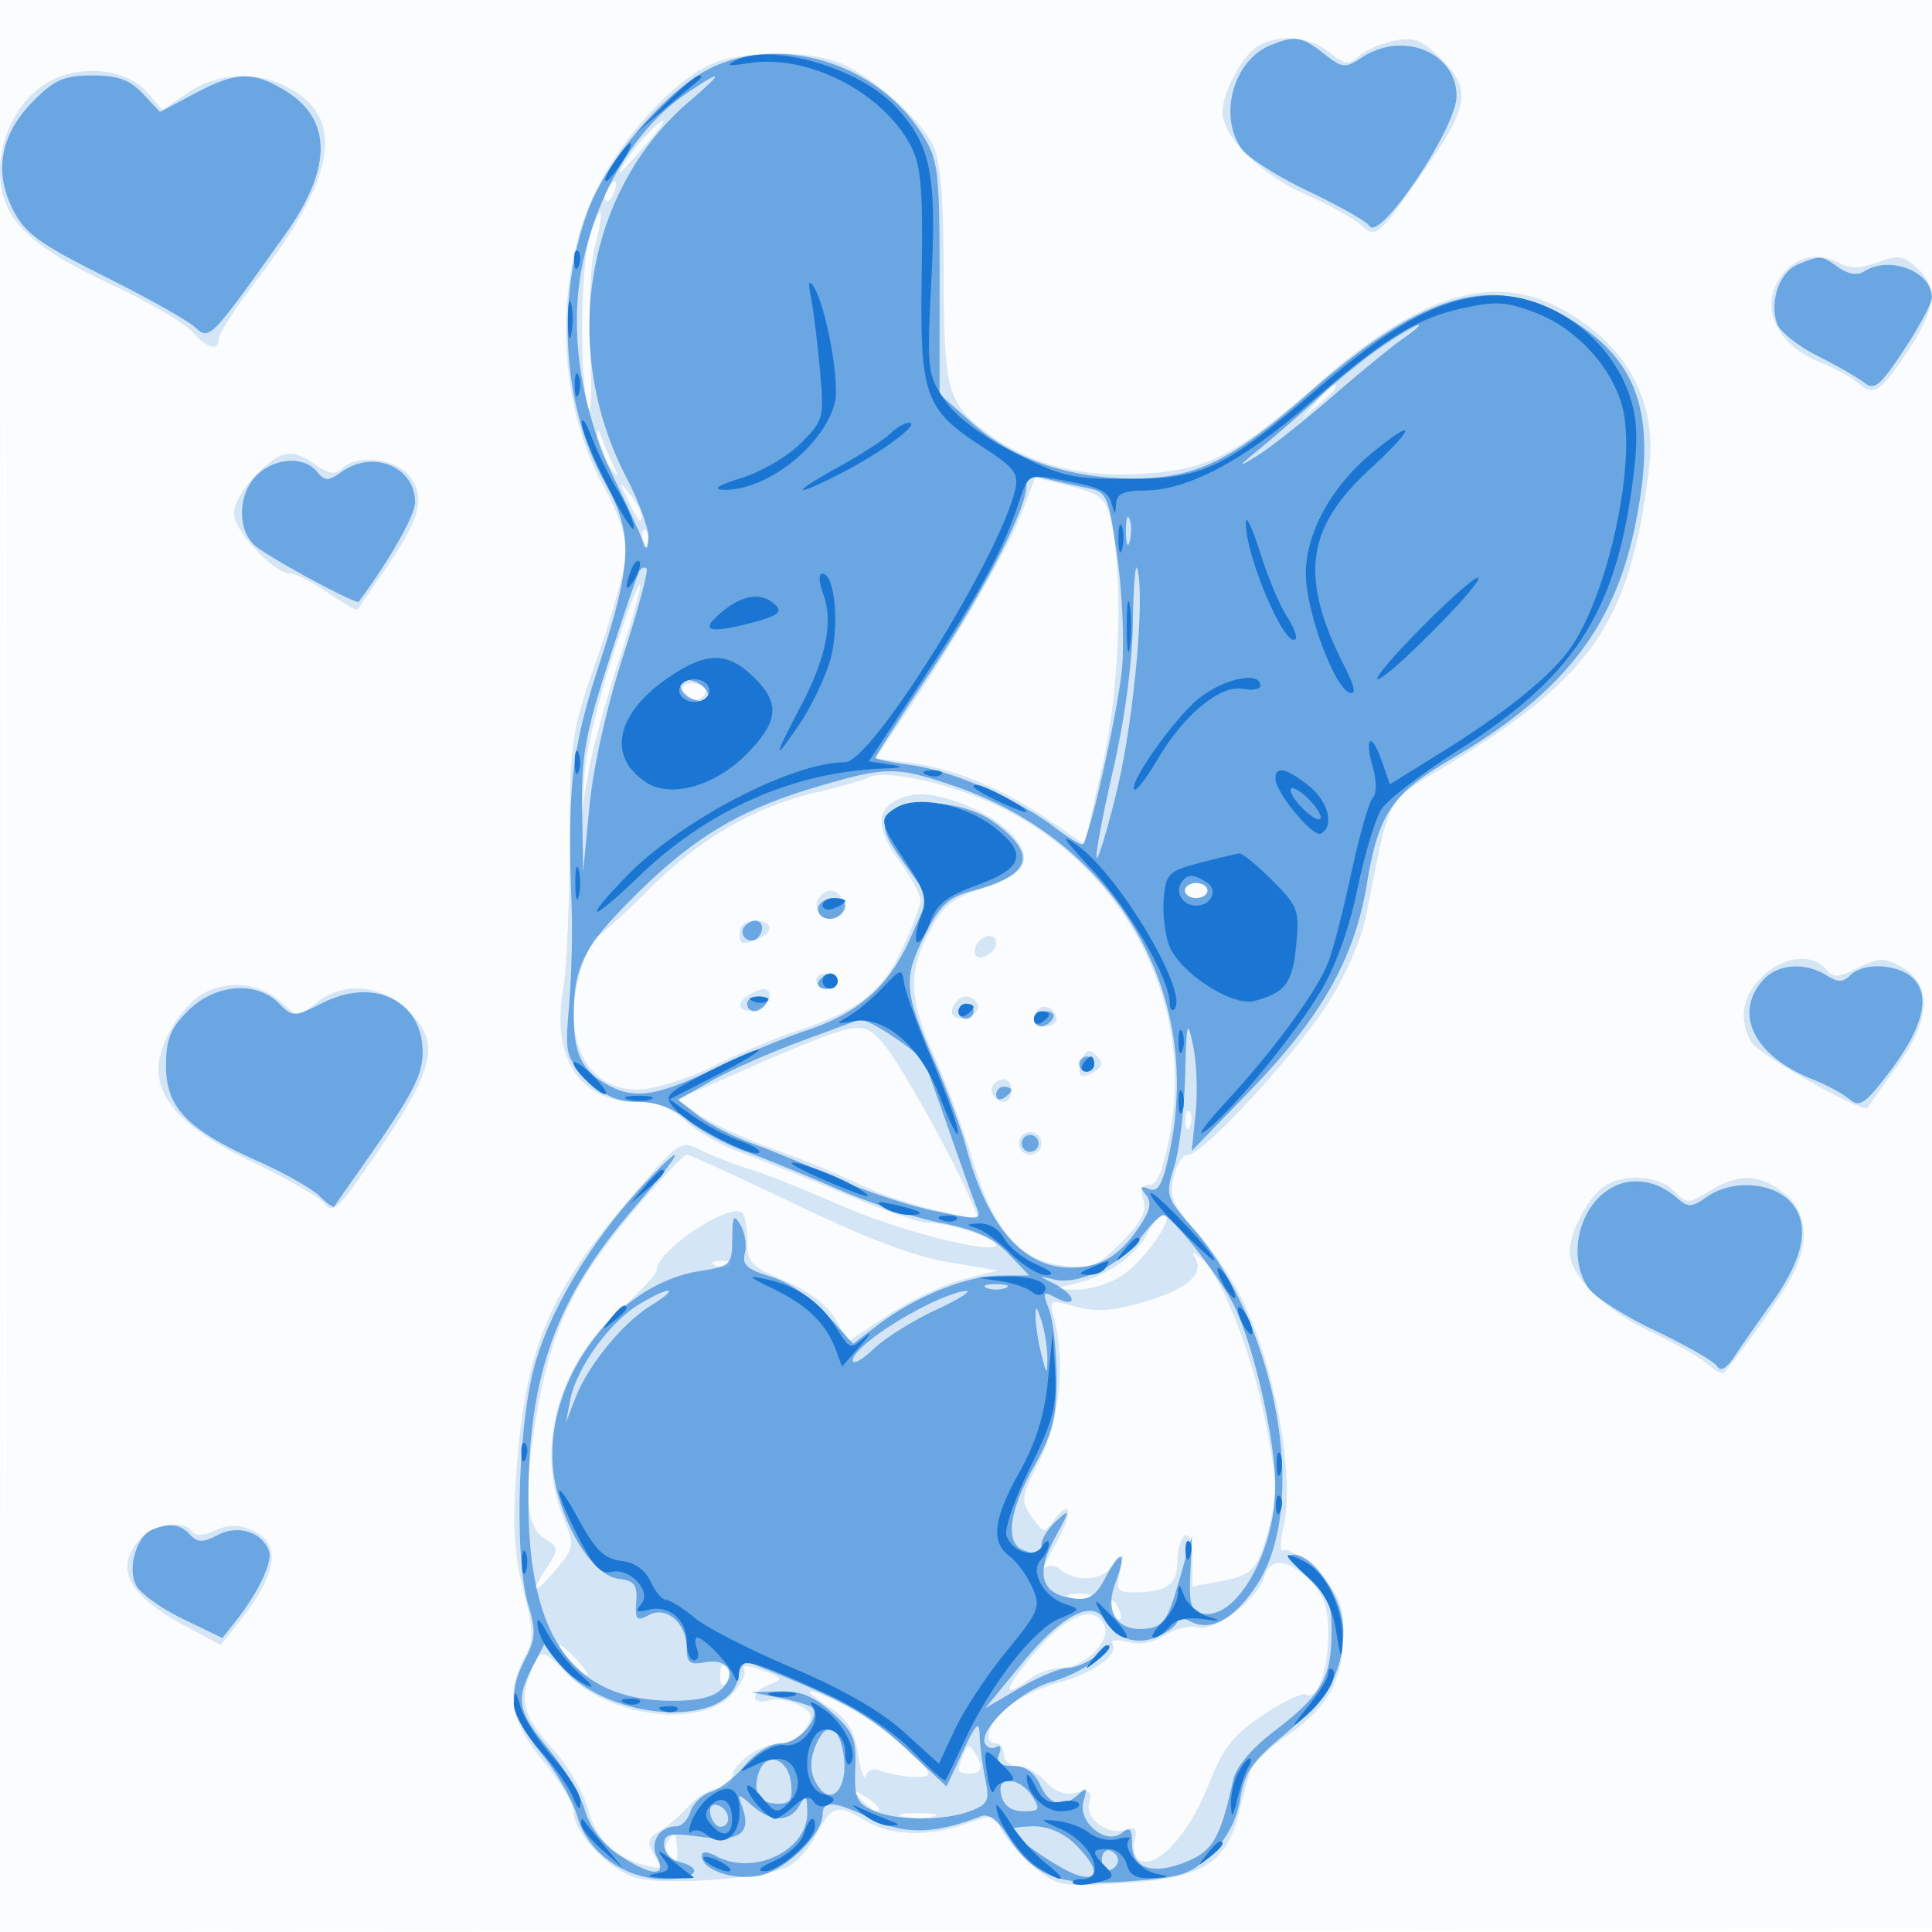
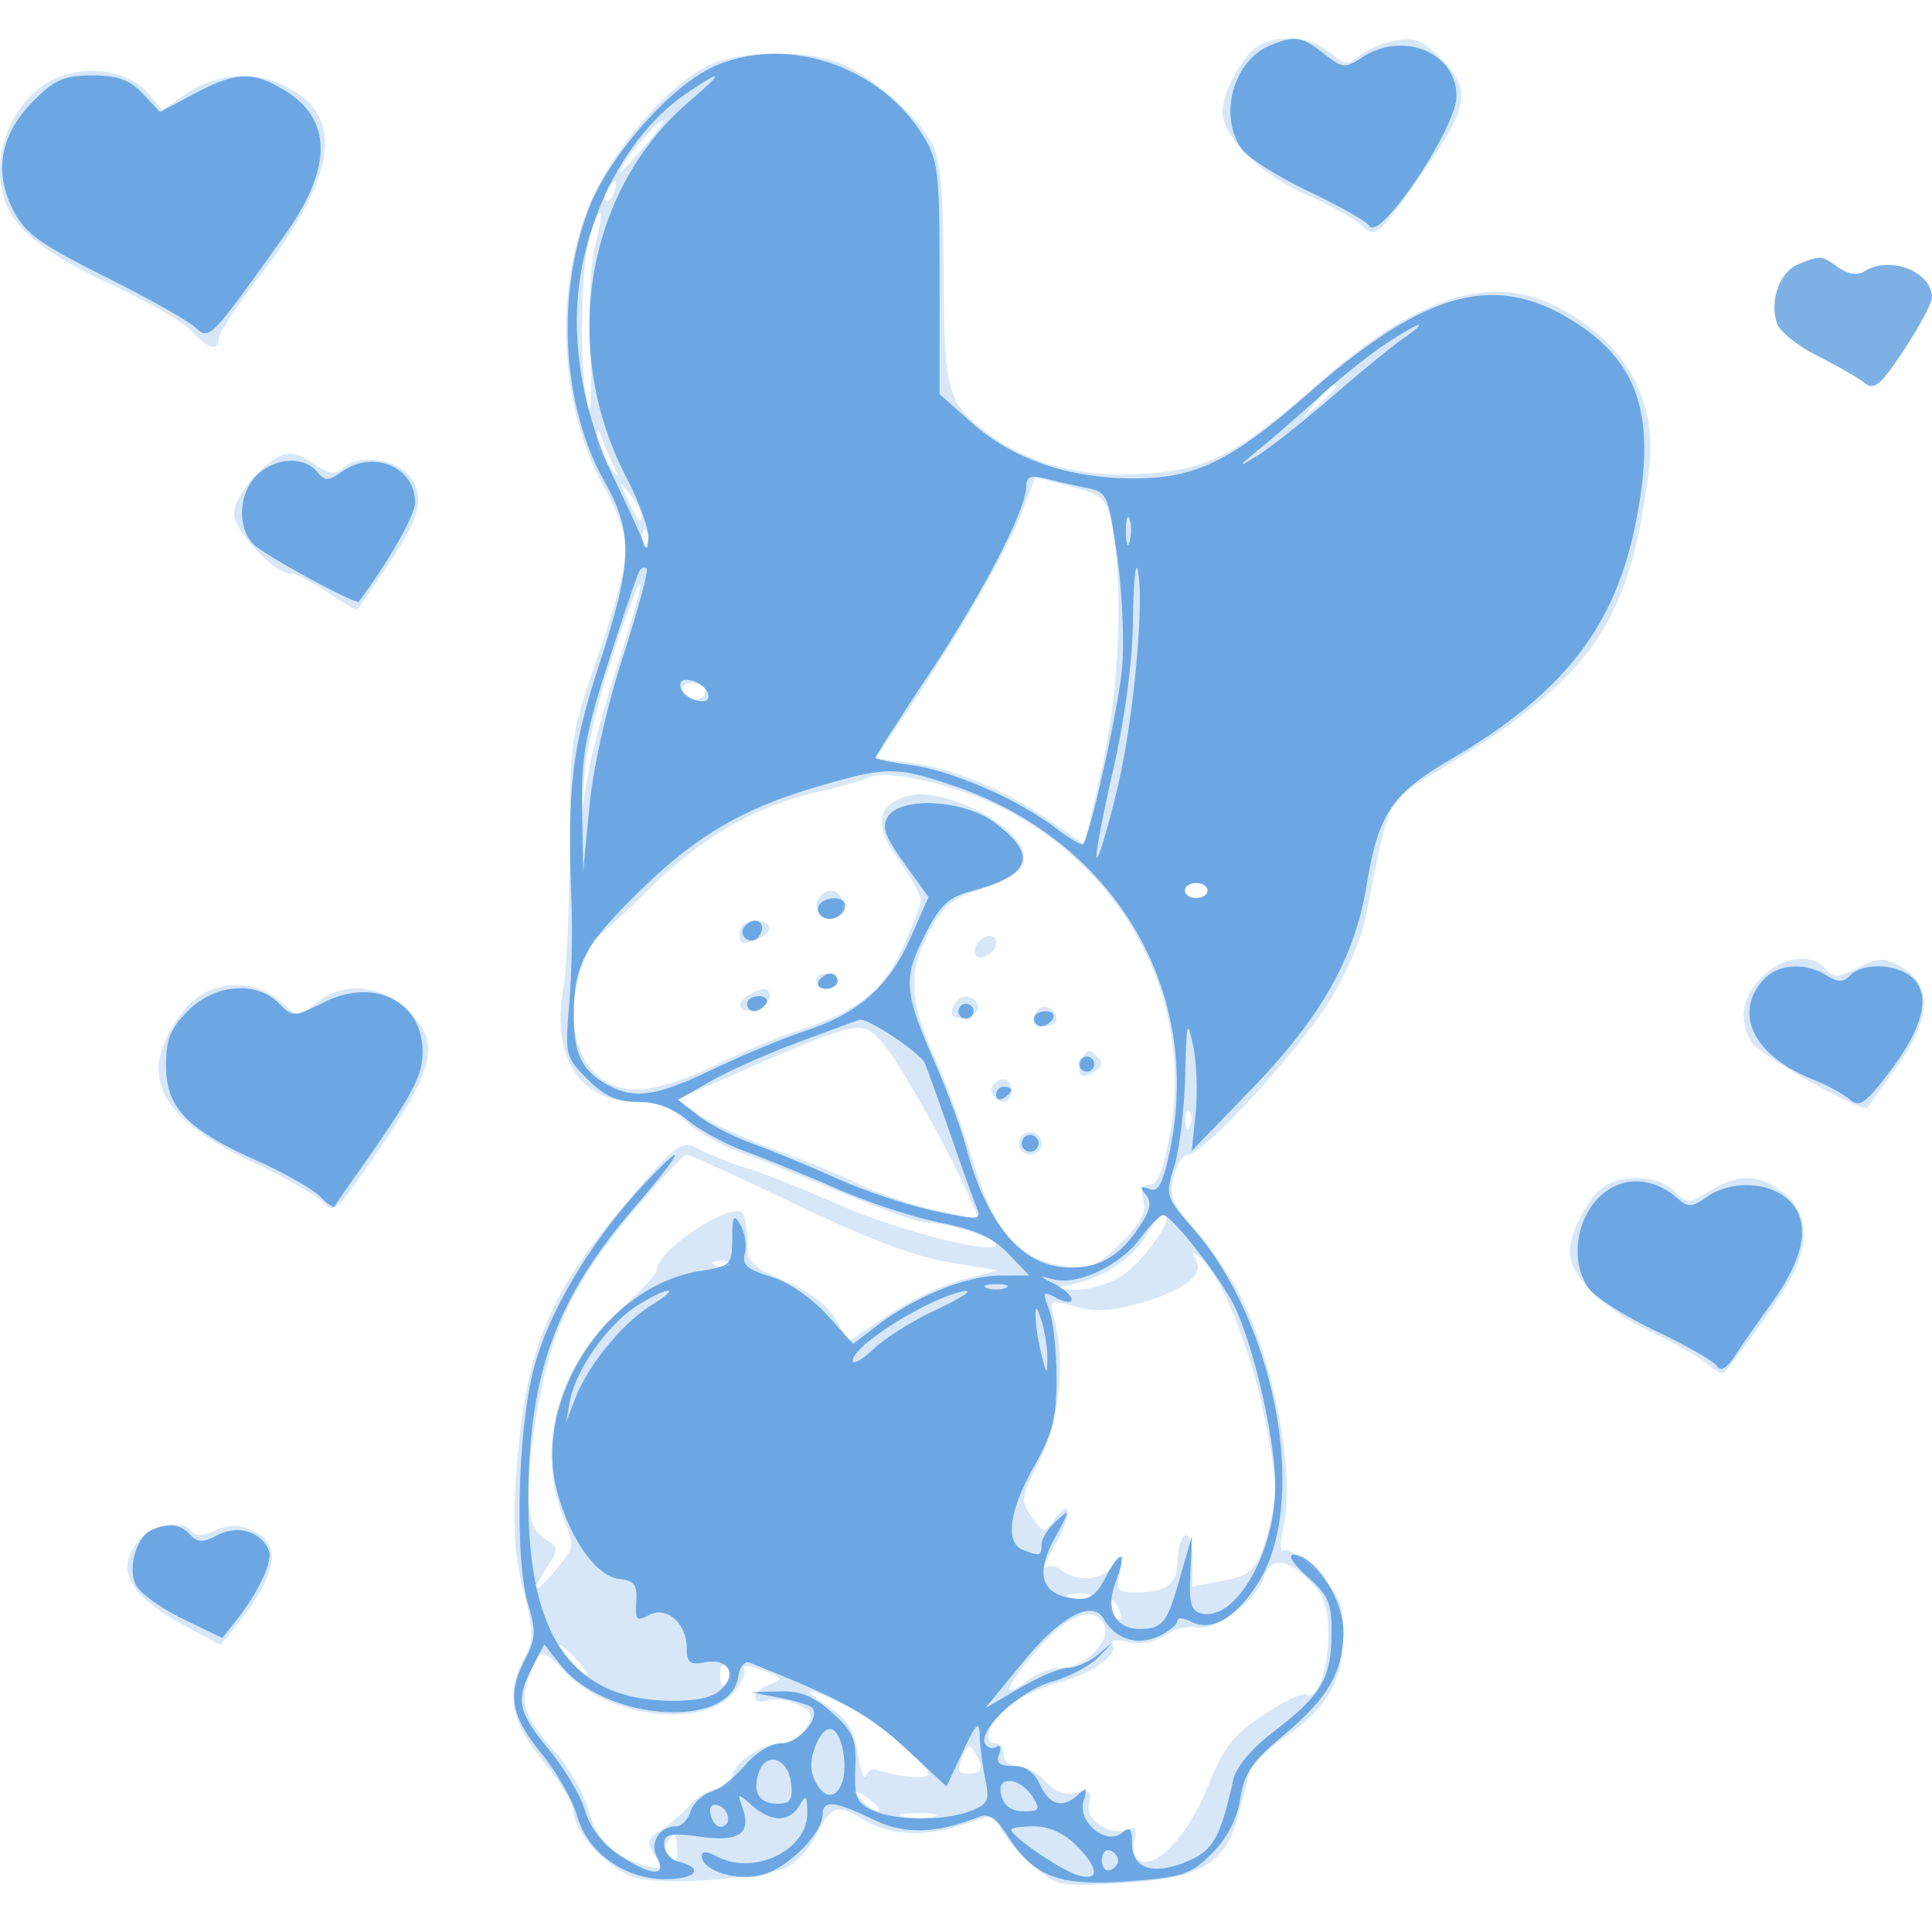
<svg xmlns="http://www.w3.org/2000/svg" width="256" height="256">
-   <path fill-opacity=".016" d="M0 128.004v128.004l128.25-.254 128.25-.254.254-127.75L257.008 0H0v128.004m.485.496c0 70.4.119 99.053.265 63.672.146-35.38.146-92.98 0-128C.604 29.153.485 58.1.485 128.5" fill="#1976D2" fill-rule="evenodd" />
-   <path fill-opacity=".175" d="M166.75 6.08c-2.127 1.239-4.75 6.094-4.75 8.794 0 3.246 5.068 8.267 10.965 10.864 3.044 1.34 6.357 3.173 7.362 4.074 2.059 1.845 2.194 1.723 9.121-8.312 5.136-7.44 5.416-9.79 1.614-13.592-2.635-2.635-3.65-3.04-6.286-2.513-1.73.346-3.849 1.262-4.71 2.037-1.356 1.219-1.883 1.15-3.927-.512-2.568-2.089-6.623-2.451-9.389-.84M94.288 8.475c-5.132 2.231-12.169 10.05-15.592 17.324-5.395 11.464-4.805 27.932 1.39 38.823C81.689 67.439 83 71.175 83 72.926c0 1.75-1.68 7.995-3.732 13.878-3.632 10.407-3.734 11.088-3.781 25.196-.026 7.975-.418 16.604-.87 19.175C73.044 140.124 76.869 146 84.266 146c2.696 0 4.619.74 6.528 2.512 1.488 1.381 4.731 3.245 7.206 4.143 2.475.897 8.658 3.367 13.741 5.488 5.082 2.121 10.032 3.86 11 3.863 2.874.009 9.259 2.022 9.259 2.919 0 1.477-13.12-1.869-20.918-5.334-4.17-1.854-9.382-3.93-11.582-4.614-2.2-.685-5.208-1.856-6.684-2.602-2.64-1.336-2.8-1.224-9.642 6.772-10.636 12.429-13.606 19.73-14.787 36.353-.476 6.703-.233 10.582.953 15.2 1.406 5.474 1.422 6.528.133 9-2.509 4.81-1.849 8.381 2.527 13.677 2.2 2.663 4 5.657 4 6.655 0 2.787 4.756 7.807 8.333 8.794 3.871 1.069 17.364.042 20.207-1.538 1.121-.623 2.696-2.405 3.498-3.961 2.1-4.07 2.885-4.345 6.356-2.229 3.603 2.197 8.547 2.371 13.829.485 3.384-1.208 3.775-1.164 4.298.483.316.996 2.152 3.196 4.08 4.889 3.453 3.031 3.634 3.07 12.018 2.583 10.403-.605 13.791-2.548 15.416-8.838.596-2.31 1.312-4.987 1.591-5.948.279-.961 2.502-3.12 4.939-4.797 5.412-3.723 7.435-7.398 7.435-13.505 0-3.974-.505-5.155-3.475-8.125-1.911-1.911-3.888-3.219-4.393-2.907-.554.343-.573-.917-.049-3.175 1.559-6.709-1.236-21.664-5.692-30.458-1.353-2.671-4.059-6.626-6.013-8.788-2.994-3.314-3.447-4.408-2.885-6.964.366-1.668 1.231-3.033 1.922-3.033 1.962 0 13.894-12.864 18.404-19.841 2.486-3.846 4.514-8.502 5.217-11.976 3.359-16.589 2.203-14.561 11.582-20.313 18.527-11.362 23.509-18.85 25.903-38.932 1.078-9.049-3.218-16.626-12.021-21.199-8.87-4.609-18.491-1.618-31.5 9.791-11.12 9.753-14.844 11.696-23.477 12.25-8.235.529-15.037-1.233-20.596-5.334-5.424-4.001-5.853-5.548-5.892-21.246-.026-10.473-.423-15.049-1.484-17.101-1.854-3.585-7.96-8.954-12.196-10.724-4.201-1.755-12.918-1.704-17.067.1M7.27 10.435C3.022 12.344.008 17.421.004 22.673c-.006 6.105 3.596 9.809 14.487 14.9 4.955 2.316 9.866 5.16 10.914 6.319 2.117 2.343 3.595 2.724 3.595.927 0-.65 2.468-4.404 5.485-8.342C44.644 23.214 45.736 15.5 38.02 11.51a12.853 12.853 0 00-13.109.771l-3.384 2.281-2.014-2.315c-2.53-2.909-8.002-3.719-12.243-1.812m78.053 7.815c-1.114 1.238-2.383 2.925-2.821 3.75-.844 1.591-.614 1.374 3.437-3.25 1.325-1.512 2.185-2.75 1.91-2.75-.275 0-1.412 1.012-2.526 2.25m-4.864 6.817c-.363.586-.445 1.281-.183 1.543s.743-.218 1.069-1.067c.676-1.762.1-2.072-.886-.476m-2.381 6.589c-1.186 4.274-1.282 18.461-.15 22.344.401 1.375.527-2 .281-7.5-.253-5.665.026-11.71.645-13.944.6-2.169.912-4.124.692-4.344-.22-.22-.881 1.33-1.468 3.444m158.452 4.311c-3.707 4.096-1.524 9.609 4.792 12.106 1.748.691 3.937 1.901 4.865 2.69 2.138 1.816 2.921 1.299 6.72-4.436 3.611-5.452 3.884-8.301 1.043-10.872-1.752-1.585-2.499-1.686-5.134-.692-2.049.774-3.688.841-4.884.201-2.808-1.503-5.459-1.144-7.402 1.003M174.405 53.25L172.5 55.5l2.25-1.905c1.238-1.048 2.25-2.06 2.25-2.25 0-.8-.805-.209-2.595 1.905m-95.326 4.809c-.043.857.621 2.432 1.476 3.5 1.53 1.91 1.541 1.909.635-.059a61.867 61.867 0 01-1.476-3.5c-.48-1.296-.567-1.288-.635.059m-45.156 4.864C32.315 64.531 31 66.825 31 68.022 31 70.312 36.323 76 38.466 76c.69 0 2.945 1.147 5.012 2.549 2.066 1.403 3.823 2.415 3.905 2.25.081-.164 1.596-2.387 3.365-4.938 4.804-6.928 5.621-9.648 3.756-12.496-1.688-2.575-7.154-3.315-9.22-1.249-.821.821-1.725.689-3.422-.5-3.231-2.263-4.593-2.039-7.939 1.307m101.492 4.953c-1.875 4.927-8.707 16.767-15.36 26.624l-4.051 6 4.803.617c5.653.726 12.403 3.555 18.513 7.759l4.387 3.019 2.31-10.187c2.361-10.412 2.895-25.033 1.194-32.65-.684-3.06-1.284-3.574-5.402-4.624l-4.634-1.182-1.76 4.624M83.08 66c1.458 3.061 1.92 3.628 1.92 2.358 0-.537-.7-1.849-1.555-2.917-1.467-1.83-1.487-1.798-.365.559m1.999 5.583c.048 1.165.285 1.402.604.605.289-.722.253-1.585-.079-1.917-.332-.332-.568.258-.525 1.312m-3.915 15.366c-1.781 5.433-3.431 12.28-3.668 15.215l-.43 5.336.982-5.5c.54-3.025 2.372-9.691 4.07-14.813 1.699-5.122 2.908-9.494 2.687-9.716-.221-.221-1.86 4.044-3.641 9.478m9.352 4.026c-.808 1.307 1.493 2.416 2.638 1.271.64-.64.448-1.185-.555-1.57-.844-.324-1.782-.189-2.083.299m24.423 12.087c-.791.387-3.689 1.222-6.439 1.857-8.542 1.97-15.636 6.072-22.75 13.155-3.713 3.695-6.784 6.428-6.826 6.073-.042-.356-.683.928-1.424 2.853-3.639 9.45-.293 17.566 7.163 17.37 2.124-.056 6.556-1.449 9.849-3.096 3.294-1.648 8.238-3.734 10.988-4.637 8.162-2.68 11.378-5.177 14.045-10.905 1.339-2.878 2.44-5.798 2.445-6.491.006-.692-1.328-3.106-2.964-5.364-3.368-4.65-2.872-7.376 1.546-8.484 3.264-.82 10.45 1.938 13.494 5.177 3.088 3.287 1.84 5.449-4.215 7.303-3.633 1.113-4.9 2.157-6.671 5.5-2.899 5.474-2.753 9.07.68 16.739 1.573 3.513 3.839 9.662 5.036 13.663 2.751 9.195 6.111 13.148 11.826 13.915 3.857.517 4.533.255 7.825-3.037 2.658-2.658 3.435-4.135 2.961-5.628-.447-1.409-.194-2.025.834-2.025 1.043 0 1.846-2.068 2.735-7.045 3.104-17.368-6.076-34.906-22.505-42.994-6.407-3.155-15.184-5.095-17.633-3.899M157 118c0 .55.675 1 1.5 1s1.5-.45 1.5-1-.675-1-1.5-1-1.5.45-1.5 1m-48.554 1.087c-1.03 1.668 1.287 3.58 2.667 2.2 1.154-1.154.432-3.287-1.113-3.287-.485 0-1.184.489-1.554 1.087M98 123.5c0 1.683.183 1.751 2.418.893 2.235-.857 1.966-2.393-.418-2.393-1.111 0-2 .667-2 1.5m31.459 1.567c-.363.586-.419 1.306-.126 1.6.717.716 2.667-.546 2.667-1.726 0-1.278-1.726-1.193-2.541.126m103.996 4.388c-2.624 2.623-3.094 5.483-1.417 8.616.865 1.616 14.909 9.537 15.422 8.698.09-.148 1.853-2.619 3.917-5.492 4.525-6.296 4.712-10.827.545-13.155-2.264-1.264-2.961-1.249-5.709.122-2.676 1.335-3.298 1.358-4.294.159-1.791-2.159-5.745-1.668-8.464 1.052m-125.263.62c.197.591.785 1.075 1.308 1.075s1.111-.484 1.308-1.075c.197-.591-.391-1.075-1.308-1.075s-1.505.484-1.308 1.075m-80.771 1.321c-3.099 1.373-6.424 6.686-6.417 10.255.009 4.399 3.839 8.217 12.287 12.249 4.61 2.201 8.949 4.684 9.642 5.519 1.085 1.308 1.723.864 4.596-3.2 10.139-14.34 11.148-17.696 6.665-22.179-3.627-3.626-8.691-4.085-12.333-1.115-2.299 1.873-2.414 1.875-4.361.074-2.82-2.609-6.489-3.193-10.079-1.603m71.608.565c-.809.512-1.166 1.235-.793 1.608.915.915 3.764-.249 3.764-1.538 0-1.27-1.035-1.294-2.971-.07m27.43 1.106c-.92 1.489.147 2.298 2.061 1.564.884-.339 1.327-1.07.984-1.624-.81-1.311-2.215-1.284-3.045.06m11.18.627c-1.126 1.126-.685 2.306.861 2.306.825 0 1.5-.423 1.5-.941 0-1.261-1.562-2.164-2.361-1.365m-28.682 3.752c-1.948.718-5.998 2.398-9 3.734-3.001 1.335-6.544 2.882-7.873 3.437l-2.416 1.01 2.916 2.061c1.604 1.134 6.175 3.232 10.158 4.662 3.983 1.431 8.981 3.488 11.106 4.572s6.575 2.598 9.889 3.363l6.026 1.393-1.331-3.089c-2.319-5.381-8.85-17.117-11.076-19.905-2.387-2.988-3.287-3.121-8.399-1.238m34.452 2.93c-.835 2.177-.251 2.762 1.612 1.611 1.143-.707 1.199-1.167.253-2.113-.945-.945-1.352-.835-1.865.502m-11.715 3.263c-.799.799.104 2.361 1.365 2.361.518 0 .941-.675.941-1.5 0-1.546-1.18-1.987-2.306-.861m25.385 4.944c.048 1.165.285 1.402.604.605.289-.722.253-1.585-.079-1.917-.332-.332-.568.258-.525 1.312M135 151.5c0 .825.675 1.5 1.5 1.5s1.5-.675 1.5-1.5-.675-1.5-1.5-1.5-1.5.675-1.5 1.5m-50.857 8.75c-7.674 9.033-10.734 15.108-12.647 25.106-2.171 11.346-1.997 16.85.582 18.46 1.944 1.214 1.976 1.453.5 3.706-2.423 3.697-1.875 3.985 1.024.539 2.556-3.038 2.574-3.164 1-7.097-3.705-9.259-.617-20.26 7.754-27.628 2.554-2.249 4.644-4.51 4.644-5.025 0-2.61 9.83-9.148 11.397-7.58.332.331.603 2.013.603 3.737 0 2.813.513 3.352 4.996 5.246 3.168 1.338 5.619 3.196 6.699 5.077l1.702 2.966 5.333-3.541c2.933-1.948 7.403-4.067 9.933-4.709l4.599-1.168-6.594-1.093c-4.471-.74-10.998-3.21-20.271-7.669C97.875 155.96 91.401 153 91.011 153c-.39 0-3.481 3.262-6.868 7.25m128.607-3.17c-2.127 1.239-4.75 6.094-4.75 8.794 0 3.192 4.546 7.678 10.734 10.593 3.171 1.494 6.556 3.422 7.522 4.285.966.863 1.929 1.384 2.139 1.159 1.886-2.021 7.795-10.377 9.039-12.784 2.395-4.631 2.008-8.634-1.069-11.054-3.23-2.541-5.954-2.616-9.817-.27-2.839 1.724-3.021 1.724-4.75-.005-1.971-1.971-6.306-2.315-9.048-.718m-60.746 6.413c-1.598 2.985-5.348 5.586-9.483 6.578l-3.021.724 3 .099c1.65.054 4.35-.738 6-1.759 2.99-1.852 7.412-8.135 5.726-8.135-.489 0-1.489 1.122-2.222 2.493m6.39 3.301c1.238 2.058-1.236 4.104-6.983 5.775-3.967 1.153-6.23 1.299-8.867.571-3.502-.967-3.534-.948-2.838 1.691 1.504 5.701.671 13.534-1.996 18.776-2.436 4.787-2.498 5.25-.997 7.394 1.528 2.181 1.665 2.203 2.935.466 2.351-3.215 2.51-.853.212 3.157-1.222 2.132-1.844 3.542-1.383 3.135.462-.408 1.33-.339 1.931.152 2.184 1.787 5.492 1.595 7.06-.411 1.507-1.928 1.54-1.901.939.75-.553 2.439-.338 2.75 1.903 2.75 4.234 0 5.69-1.036 5.69-4.048 0-1.559.45-3.112 1-3.452.597-.369 1 .86 1 3.052v3.671l3.748-.703c4.158-.781 4.796-1.447 6.243-6.52 1.347-4.725 1.273-6.792-.566-15.792-1.715-8.391-5.767-18.436-8.247-20.443-1.266-1.025-1.415-1.02-.784.029m-63.581.889c.721.289 1.584.253 1.916-.079.332-.332-.258-.568-1.312-.525-1.165.048-1.402.285-.604.604m-76.158 36.146c-3.553 3.925-1.817 7.427 5.707 11.514l4.862 2.642 2.138-2.659c5.372-6.682 6.063-10.72 2.138-12.508-1.855-.845-3.136-.849-4.964-.016-1.546.704-2.686.764-3.059.16-.988-1.599-5.059-1.082-6.822.867m148.859 5.127c-.964 3.038-6.544 7.269-8.806 6.678-1.079-.282-3.027.184-4.328 1.037-1.491.977-3.323 1.309-4.957.899-1.463-.367-2.347-.256-2.03.256.882 1.428-2.508 3.885-7.012 5.084-2.266.603-5.304 2.028-6.75 3.166-2.606 2.05-3.558 4.924-1.631 4.924.55 0 1 .675 1 1.5s.83 1.5 1.845 1.5c1.015 0 2.683.925 3.706 2.057 1.238 1.367 2.599 1.871 4.06 1.504 1.79-.449 2.106-.196 1.7 1.358-.572 2.187 2.645 4.419 5.044 3.498 1.103-.423 1.363-.056.985 1.391-.283 1.082-.017 2.274.591 2.649 2.183 1.35 6.515-3.249 9.052-9.609 2.106-5.279 3.349-6.894 7.379-9.592 2.666-1.785 5.228-3.01 5.692-2.722 1.445.893 2.946-3.19 2.946-8.014 0-3.562-.558-5.169-2.455-7.065-2.959-2.96-5.191-3.144-6.031-.499m-25.764 2.706c.688.278 1.813.278 2.5 0 .688-.277.125-.504-1.25-.504s-1.937.227-1.25.504m5.25 1.279c0 .518.445 1.216.989 1.552.566.35.734-.051.393-.941-.665-1.732-1.382-2.049-1.382-.611M137.097 219c-4.166 4.941-4.427 6.321-.656 3.468 1.068-.807 2.98-1.468 4.25-1.468 2.888 0 6.459-3.445 5.679-5.477-1.174-3.059-4.958-1.64-9.273 3.477M75.5 220c.995 1.1 2.035 2 2.31 2 .275 0-.315-.9-1.31-2-.995-1.1-2.035-2-2.31-2-.275 0 .315.9 1.31 2m-5.36 2.028c-1.301 3.731-.713 5.451 3.473 10.165 1.804 2.032 3.758 5.47 4.342 7.641 1.06 3.934 3.575 6.338 7.735 7.392 1.96.497 2.065.346 1-1.441-.994-1.668-.877-2.184.712-3.141 1.046-.629 2.815-2.156 3.93-3.394 1.116-1.238 2.848-2.25 3.848-2.25 1.001 0 1.82-.649 1.82-1.443 0-1.854 3.846-4.557 6.482-4.557 1.12 0 2.591-.887 3.267-1.97 1.052-1.683.926-2.134-.861-3.09-1.151-.616-2.946-.896-3.99-.624-2.539.664-2.44-1.18.114-2.125 1.828-.676 1.736-.848-1.007-1.883-1.779-.672-2.768-.733-2.407-.15.336.545-.414 2.082-1.668 3.416-4.251 4.525-16.413 2.916-21.93-2.903-3.178-3.352-3.577-3.323-4.86.357M95.429 222c0 1.295.338 1.633.985.986.648-.648.648-1.324 0-1.972-.647-.647-.985-.309-.985.986m14.325 4.118c2.522 1.615 3.404 3.018 3.918 6.231.364 2.28.842 3.61 1.06 2.955a1.238 1.238 0 011.583-.777c2.795.979 6.685 1.275 6.685.51 0-1.333-6.712-6.849-10.988-9.031-5.116-2.61-6.407-2.546-2.258.112m17.885 6.38c-.893 2.327-.832 2.502.861 2.502 1.683 0 1.873-.863.624-2.834-.675-1.064-.975-.997-1.485.332m-13.413 6.081c.95.991 1.942 1.587 2.205 1.324.263-.263-.514-1.074-1.726-1.803-2.107-1.265-2.128-1.243-.479.479m5.536 2.128c1.244.239 3.044.23 4-.02s-.062-.446-2.262-.435c-2.2.011-2.982.216-1.738.455m-31.316 3.38c-.369.598-.194 1.565.39 2.149.749.749 1.014.429.9-1.087-.184-2.446-.35-2.583-1.29-1.062" fill="#1976D2" fill-rule="evenodd" />
+   <path fill-opacity=".175" d="M166.75 6.08c-2.127 1.239-4.75 6.094-4.75 8.794 0 3.246 5.068 8.267 10.965 10.864 3.044 1.34 6.357 3.173 7.362 4.074 2.059 1.845 2.194 1.723 9.121-8.312 5.136-7.44 5.416-9.79 1.614-13.592-2.635-2.635-3.65-3.04-6.286-2.513-1.73.346-3.849 1.262-4.71 2.037-1.356 1.219-1.883 1.15-3.927-.512-2.568-2.089-6.623-2.451-9.389-.84M94.288 8.475c-5.132 2.231-12.169 10.05-15.592 17.324-5.395 11.464-4.805 27.932 1.39 38.823C81.689 67.439 83 71.175 83 72.926c0 1.75-1.68 7.995-3.732 13.878-3.632 10.407-3.734 11.088-3.781 25.196-.026 7.975-.418 16.604-.87 19.175C73.044 140.124 76.869 146 84.266 146c2.696 0 4.619.74 6.528 2.512 1.488 1.381 4.731 3.245 7.206 4.143 2.475.897 8.658 3.367 13.741 5.488 5.082 2.121 10.032 3.86 11 3.863 2.874.009 9.259 2.022 9.259 2.919 0 1.477-13.12-1.869-20.918-5.334-4.17-1.854-9.382-3.93-11.582-4.614-2.2-.685-5.208-1.856-6.684-2.602-2.64-1.336-2.8-1.224-9.642 6.772-10.636 12.429-13.606 19.73-14.787 36.353-.476 6.703-.233 10.582.953 15.2 1.406 5.474 1.422 6.528.133 9-2.509 4.81-1.849 8.381 2.527 13.677 2.2 2.663 4 5.657 4 6.655 0 2.787 4.756 7.807 8.333 8.794 3.871 1.069 17.364.042 20.207-1.538 1.121-.623 2.696-2.405 3.498-3.961 2.1-4.07 2.885-4.345 6.356-2.229 3.603 2.197 8.547 2.371 13.829.485 3.384-1.208 3.775-1.164 4.298.483.316.996 2.152 3.196 4.08 4.889 3.453 3.031 3.634 3.07 12.018 2.583 10.403-.605 13.791-2.548 15.416-8.838.596-2.31 1.312-4.987 1.591-5.948.279-.961 2.502-3.12 4.939-4.797 5.412-3.723 7.435-7.398 7.435-13.505 0-3.974-.505-5.155-3.475-8.125-1.911-1.911-3.888-3.219-4.393-2.907-.554.343-.573-.917-.049-3.175 1.559-6.709-1.236-21.664-5.692-30.458-1.353-2.671-4.059-6.626-6.013-8.788-2.994-3.314-3.447-4.408-2.885-6.964.366-1.668 1.231-3.033 1.922-3.033 1.962 0 13.894-12.864 18.404-19.841 2.486-3.846 4.514-8.502 5.217-11.976 3.359-16.589 2.203-14.561 11.582-20.313 18.527-11.362 23.509-18.85 25.903-38.932 1.078-9.049-3.218-16.626-12.021-21.199-8.87-4.609-18.491-1.618-31.5 9.791-11.12 9.753-14.844 11.696-23.477 12.25-8.235.529-15.037-1.233-20.596-5.334-5.424-4.001-5.853-5.548-5.892-21.246-.026-10.473-.423-15.049-1.484-17.101-1.854-3.585-7.96-8.954-12.196-10.724-4.201-1.755-12.918-1.704-17.067.1M7.27 10.435C3.022 12.344.008 17.421.004 22.673c-.006 6.105 3.596 9.809 14.487 14.9 4.955 2.316 9.866 5.16 10.914 6.319 2.117 2.343 3.595 2.724 3.595.927 0-.65 2.468-4.404 5.485-8.342C44.644 23.214 45.736 15.5 38.02 11.51a12.853 12.853 0 00-13.109.771l-3.384 2.281-2.014-2.315c-2.53-2.909-8.002-3.719-12.243-1.812m78.053 7.815c-1.114 1.238-2.383 2.925-2.821 3.75-.844 1.591-.614 1.374 3.437-3.25 1.325-1.512 2.185-2.75 1.91-2.75-.275 0-1.412 1.012-2.526 2.25m-4.864 6.817c-.363.586-.445 1.281-.183 1.543s.743-.218 1.069-1.067c.676-1.762.1-2.072-.886-.476m-2.381 6.589c-1.186 4.274-1.282 18.461-.15 22.344.401 1.375.527-2 .281-7.5-.253-5.665.026-11.71.645-13.944.6-2.169.912-4.124.692-4.344-.22-.22-.881 1.33-1.468 3.444m158.452 4.311M174.405 53.25L172.5 55.5l2.25-1.905c1.238-1.048 2.25-2.06 2.25-2.25 0-.8-.805-.209-2.595 1.905m-95.326 4.809c-.043.857.621 2.432 1.476 3.5 1.53 1.91 1.541 1.909.635-.059a61.867 61.867 0 01-1.476-3.5c-.48-1.296-.567-1.288-.635.059m-45.156 4.864C32.315 64.531 31 66.825 31 68.022 31 70.312 36.323 76 38.466 76c.69 0 2.945 1.147 5.012 2.549 2.066 1.403 3.823 2.415 3.905 2.25.081-.164 1.596-2.387 3.365-4.938 4.804-6.928 5.621-9.648 3.756-12.496-1.688-2.575-7.154-3.315-9.22-1.249-.821.821-1.725.689-3.422-.5-3.231-2.263-4.593-2.039-7.939 1.307m101.492 4.953c-1.875 4.927-8.707 16.767-15.36 26.624l-4.051 6 4.803.617c5.653.726 12.403 3.555 18.513 7.759l4.387 3.019 2.31-10.187c2.361-10.412 2.895-25.033 1.194-32.65-.684-3.06-1.284-3.574-5.402-4.624l-4.634-1.182-1.76 4.624M83.08 66c1.458 3.061 1.92 3.628 1.92 2.358 0-.537-.7-1.849-1.555-2.917-1.467-1.83-1.487-1.798-.365.559m1.999 5.583c.048 1.165.285 1.402.604.605.289-.722.253-1.585-.079-1.917-.332-.332-.568.258-.525 1.312m-3.915 15.366c-1.781 5.433-3.431 12.28-3.668 15.215l-.43 5.336.982-5.5c.54-3.025 2.372-9.691 4.07-14.813 1.699-5.122 2.908-9.494 2.687-9.716-.221-.221-1.86 4.044-3.641 9.478m9.352 4.026c-.808 1.307 1.493 2.416 2.638 1.271.64-.64.448-1.185-.555-1.57-.844-.324-1.782-.189-2.083.299m24.423 12.087c-.791.387-3.689 1.222-6.439 1.857-8.542 1.97-15.636 6.072-22.75 13.155-3.713 3.695-6.784 6.428-6.826 6.073-.042-.356-.683.928-1.424 2.853-3.639 9.45-.293 17.566 7.163 17.37 2.124-.056 6.556-1.449 9.849-3.096 3.294-1.648 8.238-3.734 10.988-4.637 8.162-2.68 11.378-5.177 14.045-10.905 1.339-2.878 2.44-5.798 2.445-6.491.006-.692-1.328-3.106-2.964-5.364-3.368-4.65-2.872-7.376 1.546-8.484 3.264-.82 10.45 1.938 13.494 5.177 3.088 3.287 1.84 5.449-4.215 7.303-3.633 1.113-4.9 2.157-6.671 5.5-2.899 5.474-2.753 9.07.68 16.739 1.573 3.513 3.839 9.662 5.036 13.663 2.751 9.195 6.111 13.148 11.826 13.915 3.857.517 4.533.255 7.825-3.037 2.658-2.658 3.435-4.135 2.961-5.628-.447-1.409-.194-2.025.834-2.025 1.043 0 1.846-2.068 2.735-7.045 3.104-17.368-6.076-34.906-22.505-42.994-6.407-3.155-15.184-5.095-17.633-3.899M157 118c0 .55.675 1 1.5 1s1.5-.45 1.5-1-.675-1-1.5-1-1.5.45-1.5 1m-48.554 1.087c-1.03 1.668 1.287 3.58 2.667 2.2 1.154-1.154.432-3.287-1.113-3.287-.485 0-1.184.489-1.554 1.087M98 123.5c0 1.683.183 1.751 2.418.893 2.235-.857 1.966-2.393-.418-2.393-1.111 0-2 .667-2 1.5m31.459 1.567c-.363.586-.419 1.306-.126 1.6.717.716 2.667-.546 2.667-1.726 0-1.278-1.726-1.193-2.541.126m103.996 4.388c-2.624 2.623-3.094 5.483-1.417 8.616.865 1.616 14.909 9.537 15.422 8.698.09-.148 1.853-2.619 3.917-5.492 4.525-6.296 4.712-10.827.545-13.155-2.264-1.264-2.961-1.249-5.709.122-2.676 1.335-3.298 1.358-4.294.159-1.791-2.159-5.745-1.668-8.464 1.052m-125.263.62c.197.591.785 1.075 1.308 1.075s1.111-.484 1.308-1.075c.197-.591-.391-1.075-1.308-1.075s-1.505.484-1.308 1.075m-80.771 1.321c-3.099 1.373-6.424 6.686-6.417 10.255.009 4.399 3.839 8.217 12.287 12.249 4.61 2.201 8.949 4.684 9.642 5.519 1.085 1.308 1.723.864 4.596-3.2 10.139-14.34 11.148-17.696 6.665-22.179-3.627-3.626-8.691-4.085-12.333-1.115-2.299 1.873-2.414 1.875-4.361.074-2.82-2.609-6.489-3.193-10.079-1.603m71.608.565c-.809.512-1.166 1.235-.793 1.608.915.915 3.764-.249 3.764-1.538 0-1.27-1.035-1.294-2.971-.07m27.43 1.106c-.92 1.489.147 2.298 2.061 1.564.884-.339 1.327-1.07.984-1.624-.81-1.311-2.215-1.284-3.045.06m11.18.627c-1.126 1.126-.685 2.306.861 2.306.825 0 1.5-.423 1.5-.941 0-1.261-1.562-2.164-2.361-1.365m-28.682 3.752c-1.948.718-5.998 2.398-9 3.734-3.001 1.335-6.544 2.882-7.873 3.437l-2.416 1.01 2.916 2.061c1.604 1.134 6.175 3.232 10.158 4.662 3.983 1.431 8.981 3.488 11.106 4.572s6.575 2.598 9.889 3.363l6.026 1.393-1.331-3.089c-2.319-5.381-8.85-17.117-11.076-19.905-2.387-2.988-3.287-3.121-8.399-1.238m34.452 2.93c-.835 2.177-.251 2.762 1.612 1.611 1.143-.707 1.199-1.167.253-2.113-.945-.945-1.352-.835-1.865.502m-11.715 3.263c-.799.799.104 2.361 1.365 2.361.518 0 .941-.675.941-1.5 0-1.546-1.18-1.987-2.306-.861m25.385 4.944c.048 1.165.285 1.402.604.605.289-.722.253-1.585-.079-1.917-.332-.332-.568.258-.525 1.312M135 151.5c0 .825.675 1.5 1.5 1.5s1.5-.675 1.5-1.5-.675-1.5-1.5-1.5-1.5.675-1.5 1.5m-50.857 8.75c-7.674 9.033-10.734 15.108-12.647 25.106-2.171 11.346-1.997 16.85.582 18.46 1.944 1.214 1.976 1.453.5 3.706-2.423 3.697-1.875 3.985 1.024.539 2.556-3.038 2.574-3.164 1-7.097-3.705-9.259-.617-20.26 7.754-27.628 2.554-2.249 4.644-4.51 4.644-5.025 0-2.61 9.83-9.148 11.397-7.58.332.331.603 2.013.603 3.737 0 2.813.513 3.352 4.996 5.246 3.168 1.338 5.619 3.196 6.699 5.077l1.702 2.966 5.333-3.541c2.933-1.948 7.403-4.067 9.933-4.709l4.599-1.168-6.594-1.093c-4.471-.74-10.998-3.21-20.271-7.669C97.875 155.96 91.401 153 91.011 153c-.39 0-3.481 3.262-6.868 7.25m128.607-3.17c-2.127 1.239-4.75 6.094-4.75 8.794 0 3.192 4.546 7.678 10.734 10.593 3.171 1.494 6.556 3.422 7.522 4.285.966.863 1.929 1.384 2.139 1.159 1.886-2.021 7.795-10.377 9.039-12.784 2.395-4.631 2.008-8.634-1.069-11.054-3.23-2.541-5.954-2.616-9.817-.27-2.839 1.724-3.021 1.724-4.75-.005-1.971-1.971-6.306-2.315-9.048-.718m-60.746 6.413c-1.598 2.985-5.348 5.586-9.483 6.578l-3.021.724 3 .099c1.65.054 4.35-.738 6-1.759 2.99-1.852 7.412-8.135 5.726-8.135-.489 0-1.489 1.122-2.222 2.493m6.39 3.301c1.238 2.058-1.236 4.104-6.983 5.775-3.967 1.153-6.23 1.299-8.867.571-3.502-.967-3.534-.948-2.838 1.691 1.504 5.701.671 13.534-1.996 18.776-2.436 4.787-2.498 5.25-.997 7.394 1.528 2.181 1.665 2.203 2.935.466 2.351-3.215 2.51-.853.212 3.157-1.222 2.132-1.844 3.542-1.383 3.135.462-.408 1.33-.339 1.931.152 2.184 1.787 5.492 1.595 7.06-.411 1.507-1.928 1.54-1.901.939.75-.553 2.439-.338 2.75 1.903 2.75 4.234 0 5.69-1.036 5.69-4.048 0-1.559.45-3.112 1-3.452.597-.369 1 .86 1 3.052v3.671l3.748-.703c4.158-.781 4.796-1.447 6.243-6.52 1.347-4.725 1.273-6.792-.566-15.792-1.715-8.391-5.767-18.436-8.247-20.443-1.266-1.025-1.415-1.02-.784.029m-63.581.889c.721.289 1.584.253 1.916-.079.332-.332-.258-.568-1.312-.525-1.165.048-1.402.285-.604.604m-76.158 36.146c-3.553 3.925-1.817 7.427 5.707 11.514l4.862 2.642 2.138-2.659c5.372-6.682 6.063-10.72 2.138-12.508-1.855-.845-3.136-.849-4.964-.016-1.546.704-2.686.764-3.059.16-.988-1.599-5.059-1.082-6.822.867m148.859 5.127c-.964 3.038-6.544 7.269-8.806 6.678-1.079-.282-3.027.184-4.328 1.037-1.491.977-3.323 1.309-4.957.899-1.463-.367-2.347-.256-2.03.256.882 1.428-2.508 3.885-7.012 5.084-2.266.603-5.304 2.028-6.75 3.166-2.606 2.05-3.558 4.924-1.631 4.924.55 0 1 .675 1 1.5s.83 1.5 1.845 1.5c1.015 0 2.683.925 3.706 2.057 1.238 1.367 2.599 1.871 4.06 1.504 1.79-.449 2.106-.196 1.7 1.358-.572 2.187 2.645 4.419 5.044 3.498 1.103-.423 1.363-.056.985 1.391-.283 1.082-.017 2.274.591 2.649 2.183 1.35 6.515-3.249 9.052-9.609 2.106-5.279 3.349-6.894 7.379-9.592 2.666-1.785 5.228-3.01 5.692-2.722 1.445.893 2.946-3.19 2.946-8.014 0-3.562-.558-5.169-2.455-7.065-2.959-2.96-5.191-3.144-6.031-.499m-25.764 2.706c.688.278 1.813.278 2.5 0 .688-.277.125-.504-1.25-.504s-1.937.227-1.25.504m5.25 1.279c0 .518.445 1.216.989 1.552.566.35.734-.051.393-.941-.665-1.732-1.382-2.049-1.382-.611M137.097 219c-4.166 4.941-4.427 6.321-.656 3.468 1.068-.807 2.98-1.468 4.25-1.468 2.888 0 6.459-3.445 5.679-5.477-1.174-3.059-4.958-1.64-9.273 3.477M75.5 220c.995 1.1 2.035 2 2.31 2 .275 0-.315-.9-1.31-2-.995-1.1-2.035-2-2.31-2-.275 0 .315.9 1.31 2m-5.36 2.028c-1.301 3.731-.713 5.451 3.473 10.165 1.804 2.032 3.758 5.47 4.342 7.641 1.06 3.934 3.575 6.338 7.735 7.392 1.96.497 2.065.346 1-1.441-.994-1.668-.877-2.184.712-3.141 1.046-.629 2.815-2.156 3.93-3.394 1.116-1.238 2.848-2.25 3.848-2.25 1.001 0 1.82-.649 1.82-1.443 0-1.854 3.846-4.557 6.482-4.557 1.12 0 2.591-.887 3.267-1.97 1.052-1.683.926-2.134-.861-3.09-1.151-.616-2.946-.896-3.99-.624-2.539.664-2.44-1.18.114-2.125 1.828-.676 1.736-.848-1.007-1.883-1.779-.672-2.768-.733-2.407-.15.336.545-.414 2.082-1.668 3.416-4.251 4.525-16.413 2.916-21.93-2.903-3.178-3.352-3.577-3.323-4.86.357M95.429 222c0 1.295.338 1.633.985.986.648-.648.648-1.324 0-1.972-.647-.647-.985-.309-.985.986m14.325 4.118c2.522 1.615 3.404 3.018 3.918 6.231.364 2.28.842 3.61 1.06 2.955a1.238 1.238 0 011.583-.777c2.795.979 6.685 1.275 6.685.51 0-1.333-6.712-6.849-10.988-9.031-5.116-2.61-6.407-2.546-2.258.112m17.885 6.38c-.893 2.327-.832 2.502.861 2.502 1.683 0 1.873-.863.624-2.834-.675-1.064-.975-.997-1.485.332m-13.413 6.081c.95.991 1.942 1.587 2.205 1.324.263-.263-.514-1.074-1.726-1.803-2.107-1.265-2.128-1.243-.479.479m5.536 2.128c1.244.239 3.044.23 4-.02s-.062-.446-2.262-.435c-2.2.011-2.982.216-1.738.455m-31.316 3.38c-.369.598-.194 1.565.39 2.149.749.749 1.014.429.9-1.087-.184-2.446-.35-2.583-1.29-1.062" fill="#1976D2" fill-rule="evenodd" />
  <path fill-opacity=".565" d="M168.357 5.992c-4.894 1.974-6.95 9.289-3.854 13.709.827 1.18 4.832 3.726 8.901 5.657 4.068 1.931 7.693 3.991 8.055 4.576 1.349 2.182 11.532-12.985 11.537-17.184.008-5.788-7.076-8.709-12.502-5.154-2.275 1.491-2.61 1.458-5.099-.5-2.894-2.276-3.787-2.416-7.038-1.104M94.495 8.863c-5.717 2.597-13.907 11.96-16.524 18.89-4.327 11.458-3.479 26.064 2.09 35.982 3.87 6.893 3.766 10.718-.662 24.304-3.668 11.255-4.243 16.284-3.655 31.961.134 3.575-.017 9.534-.335 13.242-.558 6.503-.473 6.848 2.429 9.75 2.255 2.255 3.93 3.008 6.691 3.008 2.429 0 4.654.818 6.537 2.402 1.57 1.321 5.01 3.187 7.645 4.146 2.634.96 8.164 3.218 12.289 5.018 4.125 1.801 10.278 3.812 13.673 4.469 4.538.879 6.905 1.959 8.937 4.08l2.764 2.885-3.937.022c-4.386.024-11.194 2.793-16.133 6.56l-3.253 2.481-3.489-3.862c-2.038-2.256-5.127-4.353-7.429-5.043-3.137-.94-3.838-1.569-3.441-3.088.274-1.049.019-2.731-.566-3.738-.897-1.542-1.07-1.258-1.096 1.79-.029 3.483-.194 3.648-4.28 4.294-12.396 1.959-22.18 17.049-18.931 29.196 1.681 6.287 5.176 11.239 8.181 11.593 2.046.241 2.466.795 2.311 3.047-.164 2.399.052 2.624 1.681 1.752C88.34 212.748 91 215.1 91 218.433c0 1.873.434 2.207 2.383 1.834 3.053-.584 4.331 1.447 2.232 3.547-1.111 1.11-3.284 1.597-6.894 1.545-12.89-.186-18.735-8.512-18.706-26.644.026-16.645 3.647-26.623 14.041-38.7 6.426-7.466 7.33-9.519 1.438-3.265-7.368 7.821-13.225 17.772-14.976 25.445-1.984 8.692-2.265 24.669-.535 30.393 1.05 3.47.993 4.557-.373 7.2-2.438 4.714-1.972 7.49 2.103 12.515 2.043 2.519 4.192 6.283 4.776 8.366 1.347 4.799 6.289 8.331 11.659 8.331 4.077 0 5.218-1.41 1.852-2.29-1.1-.287-2-1.298-2-2.245 0-1.484.678-1.633 4.886-1.075 5.227.694 6.751-.472 5.413-4.14-.608-1.667-.543-1.667 1.36 0 2.548 2.231 4.961 2.231 6.261 0 .876-1.504 1.023-1.374 1.05.927.056 5.007-7.081 8.439-12.036 5.788-1.266-.678-1.934-.69-1.934-.035 0 1.818 4.152 3.264 7.545 2.628 3.418-.642 8.455-5.487 8.455-8.135 0-1.948 1.614-1.788 6.672.66 4.227 2.047 8.327 1.924 14.328-.426.974-.382 2.201.522 3.5 2.579 3.446 5.456 6.839 6.739 16 6.049 7.219-.544 8.301-.904 11.088-3.694 2.021-2.023 3.316-4.526 3.747-7.245.537-3.393 1.582-4.927 5.701-8.376 5.978-5.005 7.964-8.458 7.964-13.844 0-4.232-3.844-10.126-6.605-10.126-.816 0-.028 1.25 1.839 2.919 2.875 2.57 3.258 3.506 3.197 7.823-.081 5.737-1.418 7.941-7.752 12.777-2.803 2.141-4.899 4.639-5.259 6.27-1.701 7.697-2.669 9.417-6.103 10.852-4.509 1.884-7.317.989-7.317-2.331 0-2.001-.286-2.318-1.318-1.461-2.093 1.737-5.944-1.417-5.11-4.184.532-1.765.41-1.934-.66-.915-2.031 1.935-3.846 1.49-5.094-1.25-.763-1.675-1.946-2.5-3.586-2.5-1.8 0-2.289-.41-1.85-1.552.327-.854.181-1.296-.324-.984a1.092 1.092 0 01-1.496-.363c-1.09-1.765 4.524-7.048 8.762-8.244 2.297-.648 5.076-2.102 6.176-3.231l2-2.052-2.079 1.713c-1.143.942-2.904 1.713-3.912 1.713s-3.886 1.203-6.395 2.673l-4.562 2.674 4.974-6.067c5.078-6.194 9.242-8.4 10.767-5.705 1.467 2.591 4.4 3.522 7.15 2.269 1.406-.641 2.557-1.559 2.557-2.04 0-.483.783-.464 1.75.043 2.741 1.436 5.914-.36 8.92-5.049 6.782-10.578 2.492-34.269-8.496-46.922-3.723-4.286-3.775-4.458-2.564-8.376.68-2.2 1.323-7.6 1.428-12 .171-7.133.285-7.567 1.049-4 .471 2.2.624 6.25.341 9l-.515 5 7.798-8.051c9.37-9.673 13.779-17.474 15.39-27.231 1.556-9.424 3.309-12.025 11.224-16.654 14.512-8.486 21.422-17.164 24.235-30.433 3.125-14.745.828-22.209-8.58-27.881-10.166-6.128-19.31-3.538-34.48 9.767-10.424 9.143-15.087 11.401-23.491 11.375-8.469-.027-15.835-2.577-21.198-7.341l-4.311-3.829V36.861c0-14.182-.172-15.638-2.246-18.972-5.776-9.288-18.252-13.345-27.759-9.026M4.479 13.321c-4.386 4.386-5.346 9.358-2.782 14.41 1.617 3.188 3.486 4.556 12.113 8.869 5.611 2.805 11.016 5.838 12.012 6.739 1.962 1.776 1.942 1.796 11.95-12.248 6.28-8.812 6.281-15.259.003-19.087-4.264-2.599-6.503-2.522-12.027.415l-4.551 2.42-2.273-2.42C17.184 10.567 15.614 10 12.226 10c-3.68 0-4.986.56-7.747 3.321m86.442-.914c-6.811 4.629-12.104 13.574-13.903 23.495-1.553 8.563.035 18.511 4.405 27.598 1.851 3.85 3.603 7.675 3.893 8.5.338.965.554.703.605-.735.043-1.23-1.27-4.83-2.919-8-8.901-17.117-5.412-38.055 8.298-49.79 4.744-4.061 4.605-4.454-.379-1.068M238.28 35.02c-2.438.981-3.809 4.737-2.842 7.784.34 1.071 2.743 3.016 5.34 4.322s5.42 2.926 6.274 3.6c1.317 1.04 2.113.374 5.25-4.389 2.034-3.089 3.698-6.196 3.698-6.905 0-3.438-5.578-5.617-8.938-3.492-.937.593-2.146.414-3.472-.515-2.309-1.617-2.3-1.616-5.31-.405m-54.798 10.638c-2.19 1.462-6.007 4.507-8.482 6.766-2.475 2.26-6.075 5.399-8 6.976-3.052 2.501-3.116 2.636-.5 1.05 1.65-1 6.15-4.548 10-7.884 3.85-3.336 8.125-6.83 9.5-7.764 1.375-.933 2.267-1.721 1.982-1.75-.285-.028-2.31 1.144-4.5 2.606M34 63c-2.467 2.467-2.594 7.158-.25 9.258 1.742 1.56 13.467 7.913 13.792 7.473C51.717 74.071 55 68.266 55 66.543c0-4.664-5.508-6.977-9.67-4.061-1.869 1.308-2.259 1.308-3.345 0C40.249 60.39 36.357 60.643 34 63m102 1.414c0 3.044-5.692 14.05-12.858 24.861-3.928 5.927-7.142 10.932-7.142 11.122 0 .19 2.138.633 4.75.985 5.387.725 14.129 4.525 19.058 8.285 1.828 1.394 3.481 2.377 3.673 2.184.921-.924 4.68-17.768 5.194-23.276.32-3.423.034-10.08-.635-14.792-1.164-8.199-1.336-8.592-4.011-9.127a139.699 139.699 0 01-5.412-1.216c-2.021-.507-2.617-.286-2.617.974m13.195 6.086c.02 1.65.244 2.204.498 1.231.254-.973.237-2.323-.037-3-.274-.677-.481.119-.461 1.769m.921 11.822c-.072 5.503-1.074 12.98-2.661 19.872-1.399 6.078-2.361 11.233-2.137 11.458.225.224 1.425-3.768 2.669-8.872 2.202-9.043 3.733-25.432 2.74-29.336-.272-1.069-.547 2.026-.611 6.878m-65.401-6.639c-.266.45-2.111 5.871-4.1 12.049-3.057 9.497-3.594 12.508-3.48 19.5l.135 8.268.839-8.687c.5-5.181 2.294-13.189 4.443-19.838 1.983-6.133 3.39-11.366 3.127-11.63-.263-.263-.697-.111-.964.338m5.503 15.471c.246.741 1.25 1.501 2.23 1.692 1.14.22 1.621-.14 1.334-1-.246-.741-1.25-1.501-2.23-1.692-1.14-.22-1.621.14-1.334 1m17.727 13.19c-9.832 2.912-16.021 6.622-23.659 14.185-6.969 6.899-8.3 9.526-8.254 16.286.034 4.995 1.148 7.155 4.652 9.022 3.475 1.85 6.395 1.392 13.844-2.176 3.835-1.836 9.348-4.127 12.253-5.09 7.034-2.334 11.025-5.884 13.885-12.351l2.366-5.349-3.226-4.491c-2.57-3.579-3.005-4.836-2.139-6.186 1.712-2.671 10.02-2.233 14.034.74 5.872 4.347 5.026 6.985-2.923 9.126-3.108.837-4.218 1.874-6.212 5.809-2.916 5.754-2.787 7.556 1.187 16.631 1.686 3.85 3.604 9.022 4.261 11.494 2.788 10.486 7.601 16.029 13.871 15.974 4.023-.035 6.577-1.599 9.238-5.656 1.324-2.018 1.502-3.059.689-4.038-.842-1.016-.736-1.182.46-.723 1.226.47 1.811-.631 2.76-5.204 4.399-21.193-7.47-41.083-28.804-48.27-7.575-2.552-8.824-2.534-18.283.267M157 118c0 .55.675 1 1.5 1s1.5-.45 1.5-1-.675-1-1.5-1-1.5.45-1.5 1m-48.457 1.931c-.317.512-.118 1.213.441 1.559 1.193.737 3.016-.199 3.016-1.549 0-1.217-2.707-1.225-3.457-.01m-10 3c-.683 1.105.894 2.299 1.818 1.375.95-.951.773-2.306-.302-2.306-.518 0-1.2.419-1.516.931m135.112 6.898c-4.043 4.468-1.241 10.111 6.554 13.197 1.81.717 3.992 1.896 4.849 2.62 1.344 1.135 2.068.649 5.246-3.518 4.472-5.864 5.569-10.112 3.217-12.464-1.95-1.95-6.591-2.194-8.346-.439-.967.967-1.639.967-3.186 0-2.83-1.767-6.424-1.507-8.334.604M108.5 130c-.34.55.084 1 .941 1s1.559-.45 1.559-1-.423-1-.941-1-1.219.45-1.559 1m-83.577 3.923C22.58 136.266 22 137.717 22 141.236c0 5.507 2.8 8.429 12.045 12.567 3.599 1.611 7.333 3.718 8.297 4.682.964.964 1.846 1.587 1.959 1.384.113-.203 1.318-1.944 2.678-3.869C54.583 145.235 56 142.627 56 139.4c0-6.725-6.345-9.923-13.079-6.591-4.029 1.994-4.117 1.995-6.005.107-2.989-2.989-8.456-2.53-11.993 1.007M99 133c0 .55.423 1 .941 1s1.219-.45 1.559-1c.34-.55-.084-1-.941-1S99 132.45 99 133m28 1c0 .55.45 1 1 1s1-.45 1-1-.45-1-1-1-1 .45-1 1m10 1c0 .55.423 1 .941 1s1.219-.45 1.559-1c.34-.55-.084-1-.941-1s-1.559.45-1.559 1m-31 3.015c-4.125 1.525-9.445 3.887-11.822 5.249l-4.322 2.478 2.63 2.068c1.446 1.138 4.741 2.83 7.322 3.76 2.58.93 7.617 3.012 11.192 4.627 3.575 1.614 9.342 3.532 12.815 4.261 5.773 1.211 6.258 1.184 5.644-.316-.37-.903-1.927-5.242-3.459-9.642-1.532-4.4-3.08-8.716-3.439-9.592-.567-1.381-7.693-6.122-8.697-5.787-.2.067-3.739 1.369-7.864 2.894M143 141c0 .55.45 1 1 1s1-.45 1-1-.45-1-1-1-1 .45-1 1m-11 4.059c0 .582.45.781 1 .441s1-.816 1-1.059-.45-.441-1-.441-1 .477-1 1.059m3.553 5.856a1.116 1.116 0 00.362 1.532c.521.322 1.21.159 1.532-.362a1.116 1.116 0 00-.362-1.532 1.116 1.116 0 00-1.532.362m78.804 6.086c-4.89 1.952-6.951 9.279-3.854 13.7.827 1.18 4.832 3.726 8.901 5.657 4.068 1.931 7.717 4.029 8.109 4.662.47.761 1.266.311 2.349-1.33.901-1.365 3.131-4.566 4.955-7.114 4.35-6.073 5.127-10.632 2.296-13.463-2.545-2.545-7.707-2.786-10.952-.513-2.021 1.415-2.477 1.429-3.972.118-2.365-2.074-5.317-2.721-7.832-1.717m-63.267 7.091c-2.637 3.566-8.25 6.245-11.413 5.447-2.132-.538-2.131-.526.073.609 1.238.636 2.25 1.555 2.25 2.04 0 .485-.894.404-1.986-.18-1.831-.98-1.909-.861-1 1.53.542 1.426.986 5.495.986 9.042 0 5.319-.526 7.383-3 11.766-3.307 5.859-3.853 10.113-1.418 11.047 2.21.848 2.418.784 2.418-.738 0-.74.902-2.161 2.004-3.158 1.853-1.677 1.834-1.503-.25 2.321-2.615 4.796-1.763 7.477 2.54 7.993 2.049.246 2.933-.349 4.223-2.843 2.025-3.916 2.856-3.416 1.277.768-1.479 3.916.284 6.51 4.12 6.065 2.228-.259 2.825-1.132 4.311-6.301l1.725-6-.225 4.972c-.186 4.118.089 5.035 1.599 5.338 4.477.897 9.619-8.107 9.654-16.9.024-6.149-2.915-18.92-5.547-24.102-1.962-3.862-8.226-11.808-9.31-11.808-.41 0-1.774 1.391-3.031 3.092m-20.34 6.57c.688.278 1.813.278 2.5 0 .688-.277.125-.504-1.25-.504s-1.937.227-1.25.504m-46.379 2.376c-3.825 2.451-8.045 8.416-8.817 12.462l-.572 3 1.268-3.261c1.717-4.418 6.286-9.985 10.106-12.314 1.729-1.055 2.694-1.912 2.144-1.904-.55.007-2.408.915-4.129 2.017m38.462-.125c-5.264 2.631-9.833 6.043-9.833 7.342 0 .616 1.237-.062 2.75-1.505 1.513-1.443 5.225-3.773 8.25-5.177 3.025-1.404 4.825-2.54 4-2.523-.825.016-3.15.854-5.167 1.863m14.385 1.587c.01 1.1.362 3.35.782 5 .686 2.695.765 2.746.782.5.01-1.375-.342-3.625-.782-5-.627-1.959-.797-2.067-.782-.5M20.185 202.684c-2.087.835-3.338 5.162-2.139 7.401.575 1.075 3.378 3.08 6.23 4.455l5.184 2.501 1.802-2.27c2.984-3.761 4.914-7.87 4.367-9.296-.958-2.497-4.094-3.465-6.753-2.086-2.017 1.047-2.689 1.037-3.709-.055-1.286-1.377-2.703-1.562-4.982-.65m50.373 18.205c-2.274 4.396-1.972 5.902 2.192 10.958 2.063 2.504 4.212 6.14 4.776 8.081.638 2.195 2.298 4.385 4.398 5.8 4.23 2.85 6.559 3.043 5.158.425-1.062-1.985.269-4.153 2.551-4.153.678 0 1.511-.877 1.851-1.949.34-1.072 1.57-2.251 2.733-2.62 1.162-.369 3.204-1.967 4.537-3.551 1.418-1.685 3.409-2.88 4.8-2.88 2.281 0 5.27-3.509 4.038-4.741-.313-.314-2.262-.898-4.331-1.3l-3.761-.729 3.734-.115c2.814-.087 4.539.604 7 2.803 2.84 2.538 3.244 3.5 3.097 7.377-.146 3.85.168 4.611 2.297 5.581 3.072 1.4 9.38 1.452 12.918.107 2.371-.902 2.6-1.386 2.009-4.25-.367-1.778-.7-4.358-.74-5.733-.059-2.072-.442-1.712-2.234 2.107l-2.163 4.607-5.498-5.107c-4.88-4.533-8.289-6.404-20.59-11.295-.647-.256-1.318.566-1.5 1.837-1.013 7.07-17.673 5.952-23.601-1.585l-2.114-2.687-1.557 3.012m37.417 10.676c-.655 1.723-.624 3.222.093 4.561 2.117 3.956 4.778.38 3.502-4.705-.791-3.148-2.367-3.084-3.595.144m-7.454 3.369c-.837 2.636.08 4.066 2.604 4.066 1.599 0 1.943-.558 1.691-2.741-.385-3.342-3.363-4.26-4.295-1.325M132.71 238c.339 1.297 1.364 2 2.915 2 2.142 0 2.261-.209 1.143-2-.687-1.1-1.999-2-2.915-2-1.173 0-1.511.591-1.143 2m-38.556 2.438c.191.917.796 1.644 1.346 1.615 1.484-.079 1.212-2.316-.346-2.835-.841-.28-1.215.177-1 1.22M134 242.449c0 .856 6.511 5.322 8.75 6.002 2.999.911 2.907-.885-.205-3.996-1.531-1.532-3.599-2.455-5.5-2.455-1.675 0-3.045.202-3.045.449m12 4.051c0 .917.484 1.505 1.075 1.308.591-.197 1.075-.786 1.075-1.308s-.484-1.111-1.075-1.308c-.591-.197-1.075.391-1.075 1.308" fill="#1976D2" fill-rule="evenodd" />
-   <path fill-opacity=".978" d="M97.5 7.99c-1.497.721-1.047.813 1.79.368 7.758-1.219 17.683 3.873 21.407 10.982 1.344 2.565 1.614 5.741 1.435 16.873-.261 16.184.375 18.029 7.908 22.91 4.431 2.871 4.996 3.61 4.463 5.832C132.331 73.996 115.462 101 111.985 101c-7.024 0-21.769 7.684-28.956 15.09-6.114 6.3-4.814 6.267 1.721-.044 9.018-8.709 20.336-13.722 32.049-14.196 2.924-.118 3.136-.236 1.008-.561l-2.693-.411 7.049-10.689c7.609-11.538 10.856-17.503 12.808-23.53 1.206-3.722 1.357-3.821 4.887-3.197 5.88 1.041 6.988 1.536 7.462 3.335.411 1.564.457 1.56.564-.047.088-1.333 1.01-1.752 3.866-1.76 5.524-.014 12.929-3.898 21.319-11.18 10.304-8.944 14.476-11.565 20.581-12.931 4.507-1.009 5.926-.931 9.765.535 5.411 2.067 10.121 7.15 11.554 12.47 1.945 7.225-1.897 24.993-6.935 32.068-2.656 3.73-8.544 8.467-17.199 13.837l-6.666 4.135-1.089-3.124c-1.381-3.961-2.343-3.203-1.162.915.517 1.802.512 3.455-.011 3.978-.493.493-1.762 4.926-2.82 9.851-1.058 4.926-2.429 10.27-3.046 11.877-1.463 3.811-7.23 11.707-13.52 18.511-2.761 2.987-4.072 4.787-2.912 4 3.116-2.115 11.63-12.373 15.31-18.446 2.032-3.352 3.847-8.37 4.937-13.644.948-4.588 2.38-9.366 3.184-10.617.803-1.251 5.372-4.756 10.152-7.789 15.131-9.598 20.649-17.897 23.012-34.607.842-5.952.82-8.806-.093-11.851-2.572-8.588-11.72-14.83-20.086-13.708-6.218.834-11.949 4.11-21.493 12.287-12.356 10.586-15.178 11.923-25.16 11.919-7.306-.003-8.819-.356-14.964-3.49-4.369-2.228-7.7-4.749-9.231-6.986-2.315-3.384-2.373-3.919-1.752-16.2.696-13.74-.133-17.714-4.723-22.634-4.825-5.172-16.329-8.524-21.202-6.176m-9.333 5.76l-3.755 3.75 3.544-2.997c1.949-1.649 3.971-3.336 4.494-3.75.523-.414.618-.753.211-.753-.406 0-2.428 1.688-4.494 3.75m-5.889 6.5C80.779 22.188 79.836 24 80.326 24c.244 0 1.181-1.125 2.082-2.5 1.686-2.573 1.592-3.476-.13-1.25m-6.199 14.333c.048 1.165.285 1.402.604.605.289-.722.253-1.585-.079-1.917-.332-.332-.568.258-.525 1.312m31.392 4.917c.326 1.65.858 5.949 1.181 9.553.571 6.354.493 6.648-2.558 9.699-1.73 1.731-5.272 3.798-7.87 4.593-2.984.914-3.883 1.485-2.442 1.551 5.642.257 13.401-5.791 14.854-11.58.666-2.657-1.184-12.751-2.808-15.316-.666-1.053-.773-.605-.357 1.5m-32.219 3c.011 2.2.216 2.982.455 1.738.239-1.244.23-3.044-.02-4s-.446.062-.435 2.262m.906 8.5c0 1.375.227 1.938.504 1.25.278-.687.278-1.812 0-2.5-.277-.687-.504-.125-.504 1.25m.916 5c-.038.825 1.506 4.624 3.429 8.443 1.923 3.818 3.495 6.293 3.493 5.5-.002-.794-.964-3.018-2.138-4.943-1.174-1.925-2.715-5.075-3.426-7-.71-1.925-1.321-2.825-1.358-2m40.89 1.456c-.805.801-3.939 2.818-6.964 4.482-6.582 3.621-5.94 4.11.783.598 5.314-2.777 10.25-6.48 8.681-6.514-.569-.012-1.694.633-2.5 1.434m63.763 2.618c-5.34 4.402-8.734 10.65-8.696 16.014.034 4.943 3.758 15.029 5.795 15.695.913.299.695-.802-.702-3.54-5.979-11.719-5.103-18.32 3.47-26.155 6.059-5.538 6.154-6.977.133-2.014m-16.636 9.017c-.236 4.117 5.182 16.969 6.569 15.583.275-.275-.253-1.649-1.172-3.053-.92-1.403-2.49-5.155-3.489-8.336-.999-3.182-1.858-5.069-1.908-4.194M148.195 71.5c.02 1.65.244 2.204.498 1.231.254-.973.237-2.323-.037-3-.274-.677-.481.119-.461 1.769m-64.571 4.039c-.965 2.514-.681 3.163.498 1.136.584-1.004.851-2.036.593-2.293-.257-.258-.749.263-1.091 1.157m25.467 3.201c1.355 3.562.39 8.426-2.917 14.705-3.731 7.083-3.818 7.734-.36 2.685 1.647-2.404 3.54-6.324 4.209-8.71 1.248-4.461.613-11.42-1.044-11.42-.546 0-.5 1.131.112 2.74m79.381 4.288c-3.805 3.835-6.467 6.972-5.916 6.972 1.303 0 13.987-12.79 13.333-13.444-.274-.275-3.612 2.638-7.417 6.472M149.3 83c0 3.025.187 4.263.416 2.75.229-1.513.229-3.987 0-5.5s-.416-.275-.416 2.75m-53.439-2.086c-3.237 2.624-2.227 3.13 3.391 1.7 3.701-.942 4.487-1.475 3.55-2.412-1.737-1.737-4.237-1.48-6.941.712M88.5 89.827c-6.909 4.768-8.086 10.432-2.879 13.844 3.233 2.119 9.037.517 13.196-3.642 4.32-4.32 4.608-6.758 1.202-10.164-3.565-3.565-6.395-3.574-11.519-.038M90 91.5c0 .833.889 1.5 2 1.5s2-.667 2-1.5-.889-1.5-2-1.5-2 .667-2 1.5m68.049 1.75c-3.619 3.532-8.468 10.664-7.743 11.39.248.248 1.622-1.548 3.053-3.989 3.472-5.925 8.325-9.944 11.316-9.373 1.279.245 2.325.057 2.325-.417 0-2.219-5.821-.665-8.951 2.389M76.158 101c0 1.375.227 1.938.504 1.25.278-.687.278-1.812 0-2.5-.277-.687-.504-.125-.504 1.25m46.655 1.683c.721.289 1.584.253 1.916-.079.332-.332-.258-.568-1.312-.525-1.165.048-1.402.285-.604.604m46.187.473c0 1.863 5.043 7.936 6.065 7.304 1.781-1.101.923-4.324-1.7-6.387-2.962-2.33-4.365-2.625-4.365-.917m-39.917 1.217c1.029.921 6.917 3.626 6.917 3.178 0-.576-5.544-3.551-6.617-3.551-.394 0-.529.168-.3.373m41.917.317c0 .55.9 1.815 2 2.81 1.1.995 2 1.36 2 .81s-.9-1.815-2-2.81c-1.1-.995-2-1.36-2-.81m-52.25 2.335c-2.329 1.43-2.25 1.878 1.269 7.189 2.596 3.921 2.872 4.943 1.972 7.311-.576 1.514-.802 2.998-.502 3.298.3.3 1.077-.864 1.727-2.585.931-2.465 2.253-3.515 6.221-4.942 6.238-2.242 6.795-4.255 2.156-7.793-3.868-2.95-10.111-4.155-12.843-2.478m26.036 8.282c4.919 5.257 10.182 14.339 10.204 17.61.006.779.28 1.146.61.817 2.025-2.025-7.138-17.568-12.766-21.655-2.538-1.843-2.073-1.073 1.952 3.228M159 114.33c-4.175 1.085-4.522 1.427-4.799 4.726-.164 1.957.155 4.751.71 6.21 1.373 3.611 8.347 8.148 11.312 7.358 4.105-1.093 5.044-2.346 5.527-7.371.446-4.649.248-5.189-3.17-8.607-2.006-2.005-3.969-3.61-4.363-3.566-.395.045-2.742.607-5.217 1.25M76.232 117c0 1.925.206 2.713.457 1.75.252-.963.252-2.537 0-3.5-.251-.963-.457-.175-.457 1.75m80.268 0c-.826 1.336.284 3 2 3 2.04 0 2.969-2.089 1.378-3.096-1.807-1.145-2.626-1.122-3.378.096m-47.5 2.969c0 .532.675.709 1.5.393.825-.317 1.5-.753 1.5-.969 0-.216-.675-.393-1.5-.393s-1.5.436-1.5.969m7.979 10.885c-1.387 1.455-3.412 3.158-4.5 3.784-1.821 1.047-1.78 1.101.521.681 4.292-.784 9.006 3.35 11.61 10.181 1.258 3.3 2.31 5.373 2.338 4.608.029-.766-1.495-5.041-3.385-9.5-1.89-4.46-3.578-9.074-3.75-10.254-.306-2.096-.371-2.085-2.834.5M109 130c0 .55.45 1 1 1s1-.45 1-1-.45-1-1-1-1 .45-1 1m-9.187 2.683c.721.289 1.584.253 1.916-.079.332-.332-.258-.568-1.312-.525-1.165.048-1.402.285-.604.604M127 134.059c0 .582.45.781 1 .441s1-.816 1-1.059-.45-.441-1-.441-1 .477-1 1.059m10 1c0 .582.45.781 1 .441s1-.816 1-1.059-.45-.441-1-.441-1 .477-1 1.059M156.158 138c0 1.375.227 1.938.504 1.25.278-.687.278-1.812 0-2.5-.277-.687-.504-.125-.504 1.25m-62.504 4.113c-5.644 2.912-5.787 3.083-4.118 4.927 1.954 2.159 10.305 6.453 11.067 5.69.275-.274-.894-.984-2.596-1.578-1.703-.593-4.487-2.07-6.189-3.282l-3.093-2.202 6.387-3.286c3.514-1.807 5.938-3.285 5.388-3.285-.55-.001-3.631 1.357-6.846 3.016M76 140.881c0 .975 3.888 4.613 4.307 4.03.162-.226-.741-1.407-2.006-2.625-1.266-1.218-2.301-1.85-2.301-1.405m67.5.119c-.34.55-.141 1 .441 1s1.059-.45 1.059-1-.198-1-.441-1-.719.45-1.059 1m12.658 5c0 1.375.227 1.938.504 1.25.278-.687.278-1.812 0-2.5-.277-.687-.504-.125-.504 1.25m-72.889-.307c.973.254 2.323.237 3-.037.677-.274-.119-.481-1.769-.461-1.65.02-2.204.244-1.231.498M105 154.246c.808.799 10 4.681 10 4.223 0-.229-1.237-1.047-2.75-1.817-2.995-1.523-8.056-3.203-7.25-2.406m-19.595 3.004L83.5 159.5l2.25-1.905c2.114-1.79 2.705-2.595 1.905-2.595-.19 0-1.202 1.012-2.25 2.25M156 162.5c2.429 2.475 4.606 4.5 4.838 4.5.845 0-7.366-8.814-8.296-8.906-.527-.052 1.029 1.931 3.458 4.406m-39-2.546c.825.559 2.362 1.022 3.417 1.031 2.558.02 1.76-.552-1.917-1.375-2.191-.49-2.595-.397-1.5.344m7.813 1.729c.721.289 1.584.253 1.916-.079.332-.332-.258-.568-1.312-.525-1.165.048-1.402.285-.604.604m4.433 1.005c.96.252 3.062 1.774 4.673 3.384 1.61 1.611 3.749 2.91 4.754 2.889 1.163-.025.675-.54-1.344-1.419-1.744-.758-3.673-2.316-4.285-3.461-.656-1.225-2.026-2.033-3.329-1.965-1.686.088-1.798.225-.469.572m19.626 3.062c-1.243 1.586-1.208 1.621.378.378 1.666-1.307 2.195-2.128 1.372-2.128-.207 0-.995.787-1.75 1.75M144.5 168c-1.63.701-1.688.872-.309.93.93.038 1.969-.38 2.309-.93.711-1.15.676-1.15-2 0m17.5 2c.589 1.1 1.295 2 1.57 2 .275 0 .019-.9-.57-2s-1.295-2-1.57-2c-.275 0-.019.9.57 2m-59.5.791c4.44 2.138 6.971 4.603 8.235 8.021l.839 2.27 2.441-2.791c1.343-1.535 1.582-2.018.532-1.074-1.824 1.64-1.988 1.587-3.68-1.196-2.103-3.457-5.251-5.649-9.367-6.521-2.585-.548-2.446-.369 1 1.291m30-1.053c1.65.242 3.522.871 4.161 1.399.725.6 1.38.606 1.744.016.783-1.266-1.854-2.187-5.737-2.003l-3.168.15 3 .438m-51.628 5.012c-1.243 1.586-1.208 1.621.378.378.963-.755 1.75-1.543 1.75-1.75 0-.823-.821-.294-2.128 1.372m83.159-1.25c0 .55.436 1.675.969 2.5.533.825.969 1.05.969.5s-.436-1.675-.969-2.5c-.533-.825-.969-1.05-.969-.5m-25.183 9.5c-.454 4.517-1.592 8.178-3.732 12-3.514 6.276-3.881 9.32-1.351 11.193.971.719 2.324 2.572 3.006 4.117 1.165 2.639.957 3.158-3.413 8.5-2.56 3.13-5.619 7.76-6.799 10.289l-2.144 4.6-4.662-4.22c-3.047-2.759-8.176-5.704-14.815-8.505-5.585-2.357-11.408-5.34-12.94-6.629-1.533-1.29-3.212-2.345-3.732-2.345s-1.443-1.093-2.051-2.428c-.714-1.567-2.102-2.543-3.911-2.75-2.195-.252-3.396-1.408-5.531-5.322-3.48-6.381-3.616-4.694-.17 2.115 1.93 3.815 3.054 5.026 4.351 4.687 2.466-.645 5.458 2.496 4.023 4.225-.857 1.033-.648 1.2.971.776 2.686-.702 5.052 1.321 5.052 4.319 0 1.308.436 2.378.969 2.378.532 0 .709-.675.393-1.5-.317-.825-.303-1.5.031-1.5.892 0 4.27 3.531 4.903 5.125.375.945.571.806.625-.442.096-2.198 1.483-1.865 11.717 2.817 4.226 1.934 8.824 5.004 11.272 7.527 2.275 2.343 4.247 4.084 4.383 3.867.136-.217 1.297-2.644 2.581-5.394 3.43-7.348 9.054-14.566 12.467-16.001 2.835-1.192 2.878-1.295.825-1.946-2.835-.9-4.759-4.36-3.259-5.86.601-.601 1.086-1.566 1.078-2.143-.009-.578-.413-.422-.899.346-1.043 1.646-3.876.814-4.721-1.387-.324-.845 1.06-4.876 3.077-8.958 3.08-6.233 3.618-8.272 3.363-12.736l-.305-5.315-.652 6.5m-69.769 9.583c.048 1.165.285 1.402.604.605.289-.722.253-1.585-.079-1.917-.332-.332-.568.258-.525 1.312M169.158 194c0 1.375.227 1.938.504 1.25.278-.687.278-1.812 0-2.5-.277-.687-.504-.125-.504 1.25m-.079 5.583c.048 1.165.285 1.402.604.605.289-.722.253-1.585-.079-1.917-.332-.332-.568.258-.525 1.312m-12 6c.048 1.165.285 1.402.604.605.289-.722.253-1.585-.079-1.917-.332-.332-.568.258-.525 1.312M69.158 207c0 1.375.227 1.938.504 1.25.278-.687.278-1.812 0-2.5-.277-.687-.504-.125-.504 1.25m103.988 1.839c2.268 2.026 3.381 4.101 3.89 7.25.632 3.908.728 4.035.839 1.111.148-3.917-2.133-8.733-4.82-10.17-3.256-1.743-3.227-1.156.091 1.809m-17.076 2.411c-.038.963-.97 2.65-2.07 3.75-1.1 1.1-1.605 2-1.122 2 .482 0 1.421-.656 2.087-1.458.769-.926 2.362-1.295 4.372-1.013 2.524.354 2.677.29.756-.316-1.324-.418-2.755-1.649-3.18-2.736-.66-1.69-.783-1.723-.843-.227m-10.198 2.444c.626 1.207 1.616 2.49 2.2 2.85 1.991 1.231 1.541-.04-.902-2.544-2.208-2.264-2.33-2.293-1.298-.306m-74.636 1.784c.32 2.395 3.527 6.339 6.264 7.703 1.35.673 1.136.237-.659-1.342-1.463-1.287-3.382-3.689-4.265-5.339-1.078-2.015-1.518-2.351-1.34-1.022m73.636 4.272c-1.243 1.586-1.208 1.621.378.378 1.666-1.307 2.195-2.128 1.372-2.128-.207 0-.995.787-1.75 1.75M176 221.757c0 .599-1.222 2.587-2.715 4.416-2.232 2.736-2.305 2.974-.407 1.338 2.695-2.323 4.534-5.433 3.703-6.263-.32-.32-.581-.091-.581.509m-107.914 3.99c-.048 1.251 1.454 3.952 3.388 6.092 1.911 2.115 3.907 4.929 4.436 6.253.694 1.735.981 1.92 1.027.661.034-.961-1.545-3.527-3.511-5.703-1.966-2.176-3.952-5.215-4.414-6.753-.732-2.436-.851-2.507-.926-.55m34.183-1.054c.973.254 2.323.237 3-.037.677-.274-.119-.481-1.769-.461-1.65.02-2.204.244-1.231.498m-19.456.99c.721.289 1.584.253 1.916-.079.332-.332-.258-.568-1.312-.525-1.165.048-1.402.285-.604.604m24.85.364c1.459 1.823-1.323 5.67-3.75 5.186-.873-.174-2.673.627-4 1.781-2.213 1.925-2.232 2.011-.229 1.042 3.313-1.602 5.111-1.277 5.851 1.056.435 1.368.084 2.688-.997 3.75-1.546 1.519-1.807 1.467-3.603-.723-1.064-1.298-1.935-1.893-1.935-1.321 0 1.113 2.747 4.182 3.743 4.182.33 0 1.45-.77 2.489-1.71 1.354-1.225 2.093-1.382 2.605-.553.414.668 1.269.816 2.024.349.97-.599.769-.95-.776-1.354-2.226-.582-2.891-4.911-1.171-7.628 1.259-1.987 4.086-.581 4.086 2.031 0 1.209.279 1.919.62 1.578 1.222-1.221-.673-5.249-3.371-7.166-1.512-1.075-2.226-1.3-1.586-.5m-19.85.636c.721.289 1.584.253 1.916-.079.332-.332-.258-.568-1.312-.525-1.165.048-1.402.285-.604.604m43.018 8.567c.267 1.787.677 2.688.91 2 .234-.687 1.063-1.25 1.842-1.25 1.028 0 .868-.549-.583-2-2.628-2.628-2.738-2.565-2.169 1.25m33.204-.316c-.569 1.064-.989 2.977-.933 4.25.083 1.859.248 1.707.841-.771.406-1.698 1.061-3.611 1.456-4.25.396-.64.483-1.163.195-1.163s-.989.87-1.559 1.934m-27.967.382c-.179 2.156 2.232 4.684 4.467 4.684 1.356 0 2.465-.388 2.465-.861 0-.474-1.04-.663-2.311-.42-1.688.323-2.614-.187-3.433-1.889-.616-1.281-1.151-1.963-1.188-1.514m-42.237 2.934c-.853.688-1.863 2.136-2.244 3.22-.381 1.083-.373 1.649.018 1.258s1.309-.214 2.04.393c2.158 1.79 4.355.232 4.355-3.09 0-3.247-1.536-3.903-4.169-1.781m.353.966c-.828.828-.838 1.496-.038 2.46 1.581 1.905 2.854 1.63 2.854-.617 0-2.448-1.336-3.323-2.816-1.843m20.257 1.229c1.068.855 2.643 1.519 3.5 1.476 1.347-.068 1.355-.155.059-.635-.825-.306-2.4-.97-3.5-1.476-1.968-.906-1.969-.895-.059.635m17.563-1.145c-.009 1.911 3.099 6.538 5.41 8.052 3.615 2.368 4.343 2.031 1.108-.513-1.511-1.189-3.595-3.552-4.631-5.25-1.036-1.699-1.885-2.729-1.887-2.289M77 241.659c0 .546 1.237 2.083 2.75 3.417l2.75 2.424-2.5-3c-1.375-1.65-2.612-3.187-2.75-3.417-.138-.229-.25.03-.25.576m29.472 1.429c-.365 1.149-2.082 2.706-3.817 3.461-1.955.851-2.472 1.388-1.36 1.412 1.921.042 6.705-4.179 6.705-5.916 0-1.738-.824-1.176-1.528 1.043m34.128-.696c4.161 1.859 6.125 6.608 2.733 6.608-.916 0-1.419.247-1.118.549.302.301 1.714.256 3.137-.101 2.278-.572 2.412-.826 1.118-2.12-1.926-1.927-1.855-2.328.413-2.328 1.043 0 2.117.893 2.407 2 .38 1.456 1.297 1.963 3.366 1.864 2.362-.113 2.462-.21.592-.57-2.248-.433-4.682-3.527-3.614-4.595.31-.31-.383-.316-1.54-.013-1.158.302-2.827-.049-3.71-.782s-2.793-1.46-4.245-1.615c-2.529-.271-2.51-.225.461 1.103m19.272 3.358c-1.243 1.586-1.208 1.621.378.378 1.666-1.307 2.195-2.128 1.372-2.128-.207 0-.995.787-1.75 1.75m-72.046.423c1.113 1.442.973 1.733-1.018 2.114-1.43.273-.819.492 1.609.577 2.154.075 3.729.019 3.5-.125-.229-.143-1.534-1.156-2.9-2.25-1.735-1.39-2.094-1.485-1.191-.316M94 247c.825.533 1.95.969 2.5.969s.325-.436-.5-.969c-.825-.533-1.95-.969-2.5-.969s-.325.436.5.969" fill="#1976D2" fill-rule="evenodd" />
</svg>